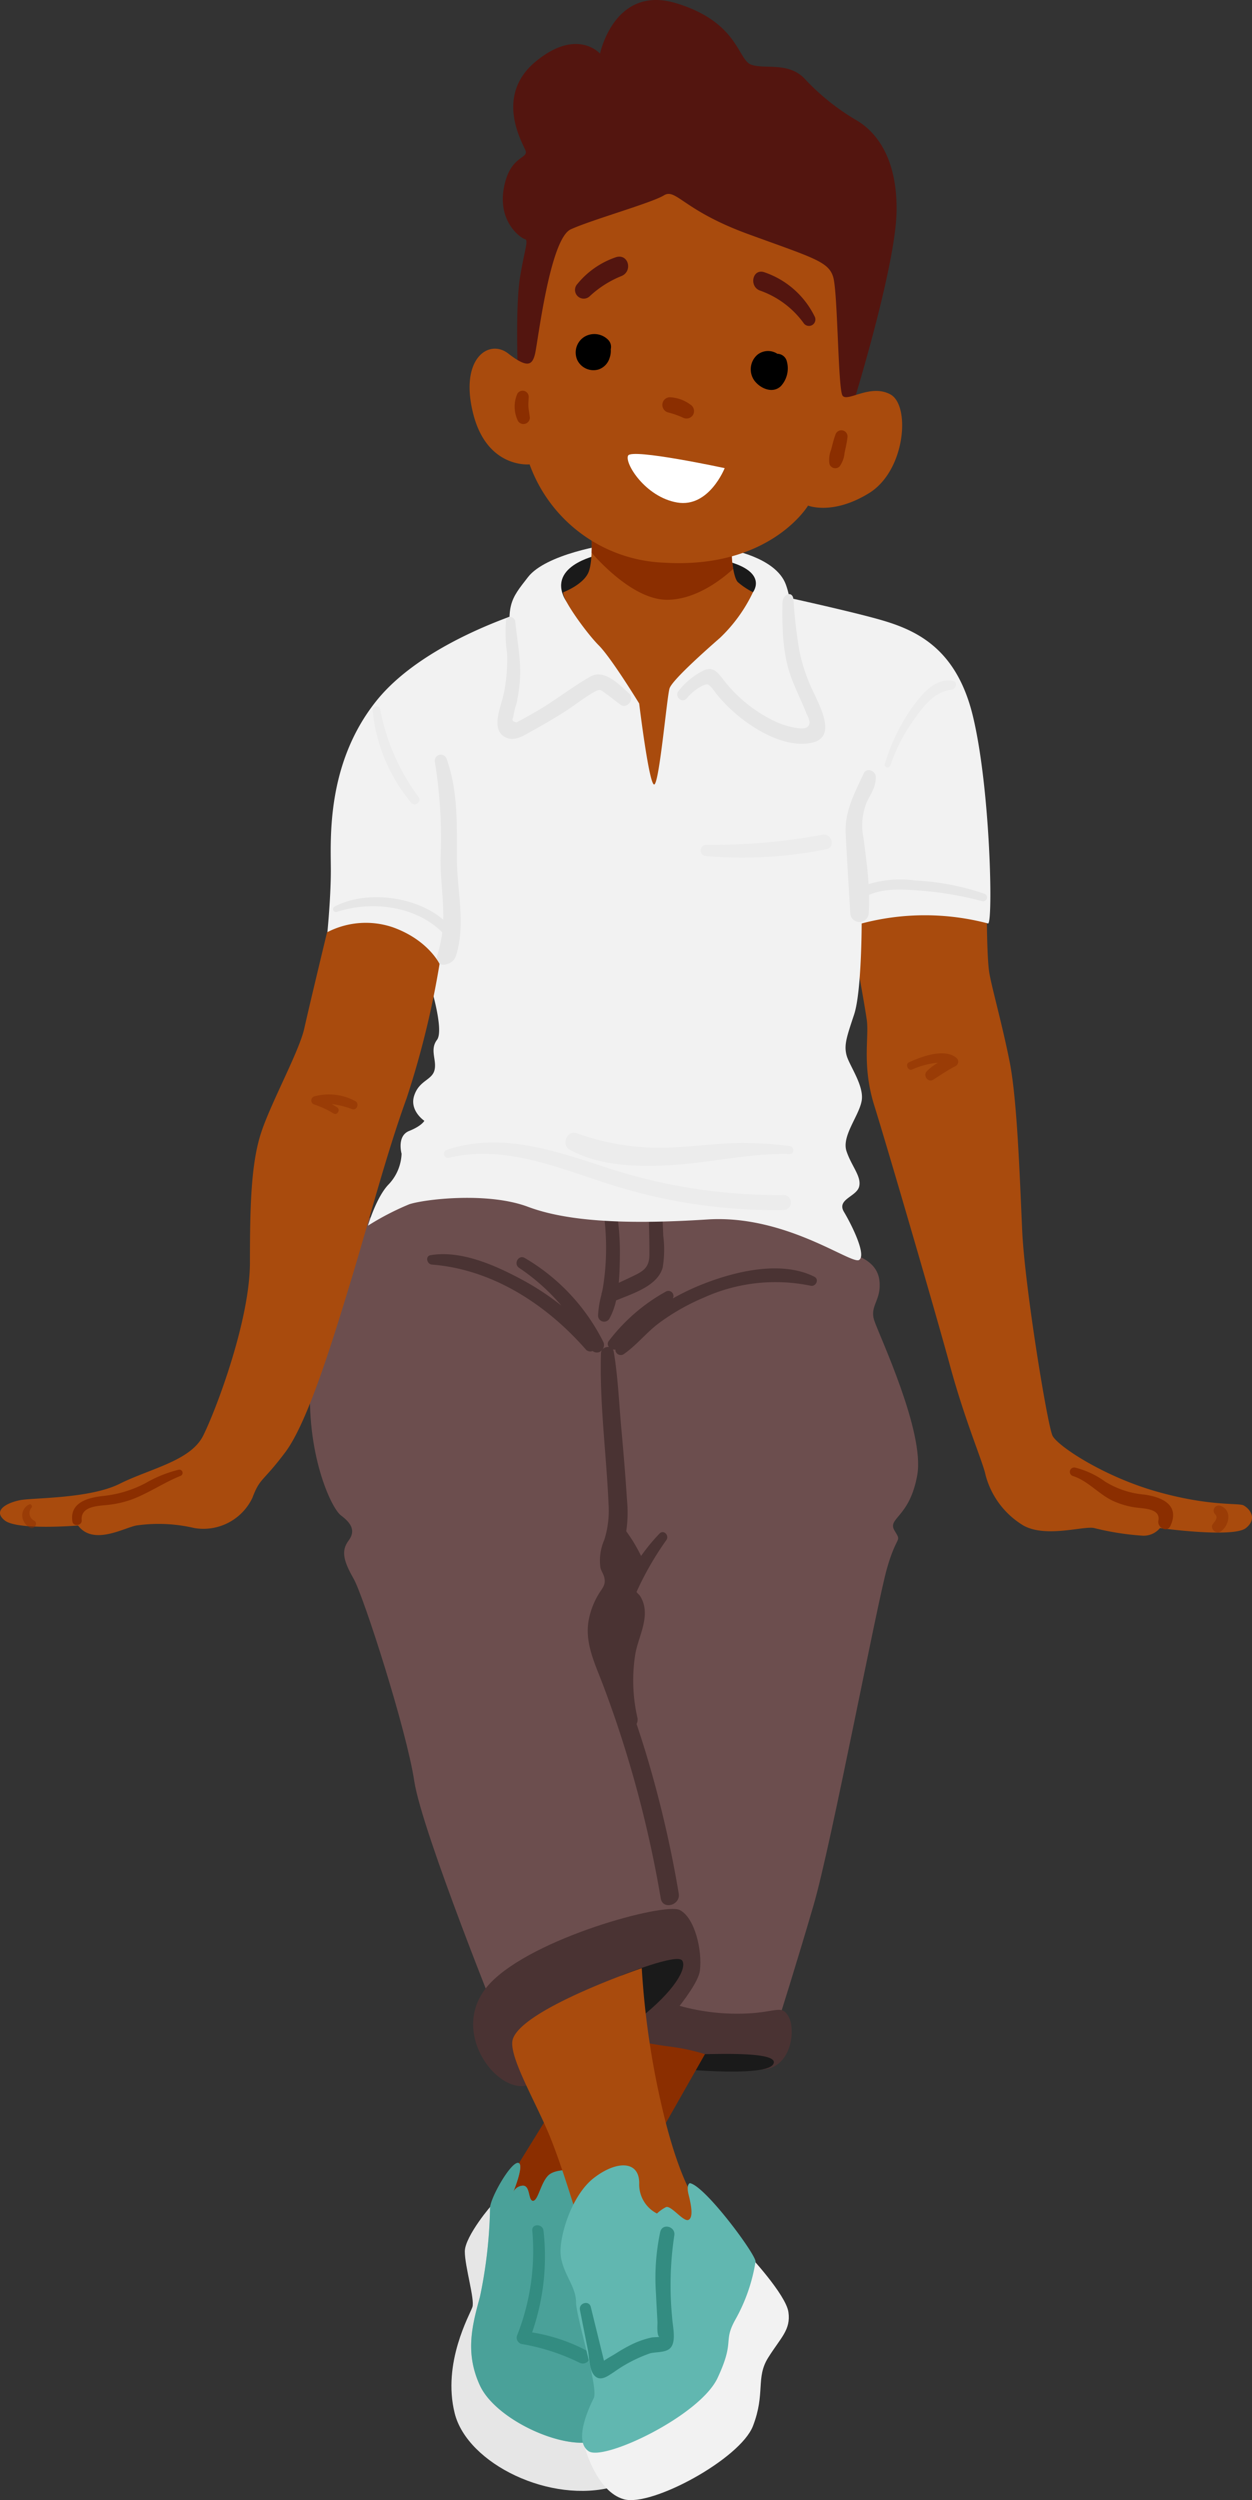
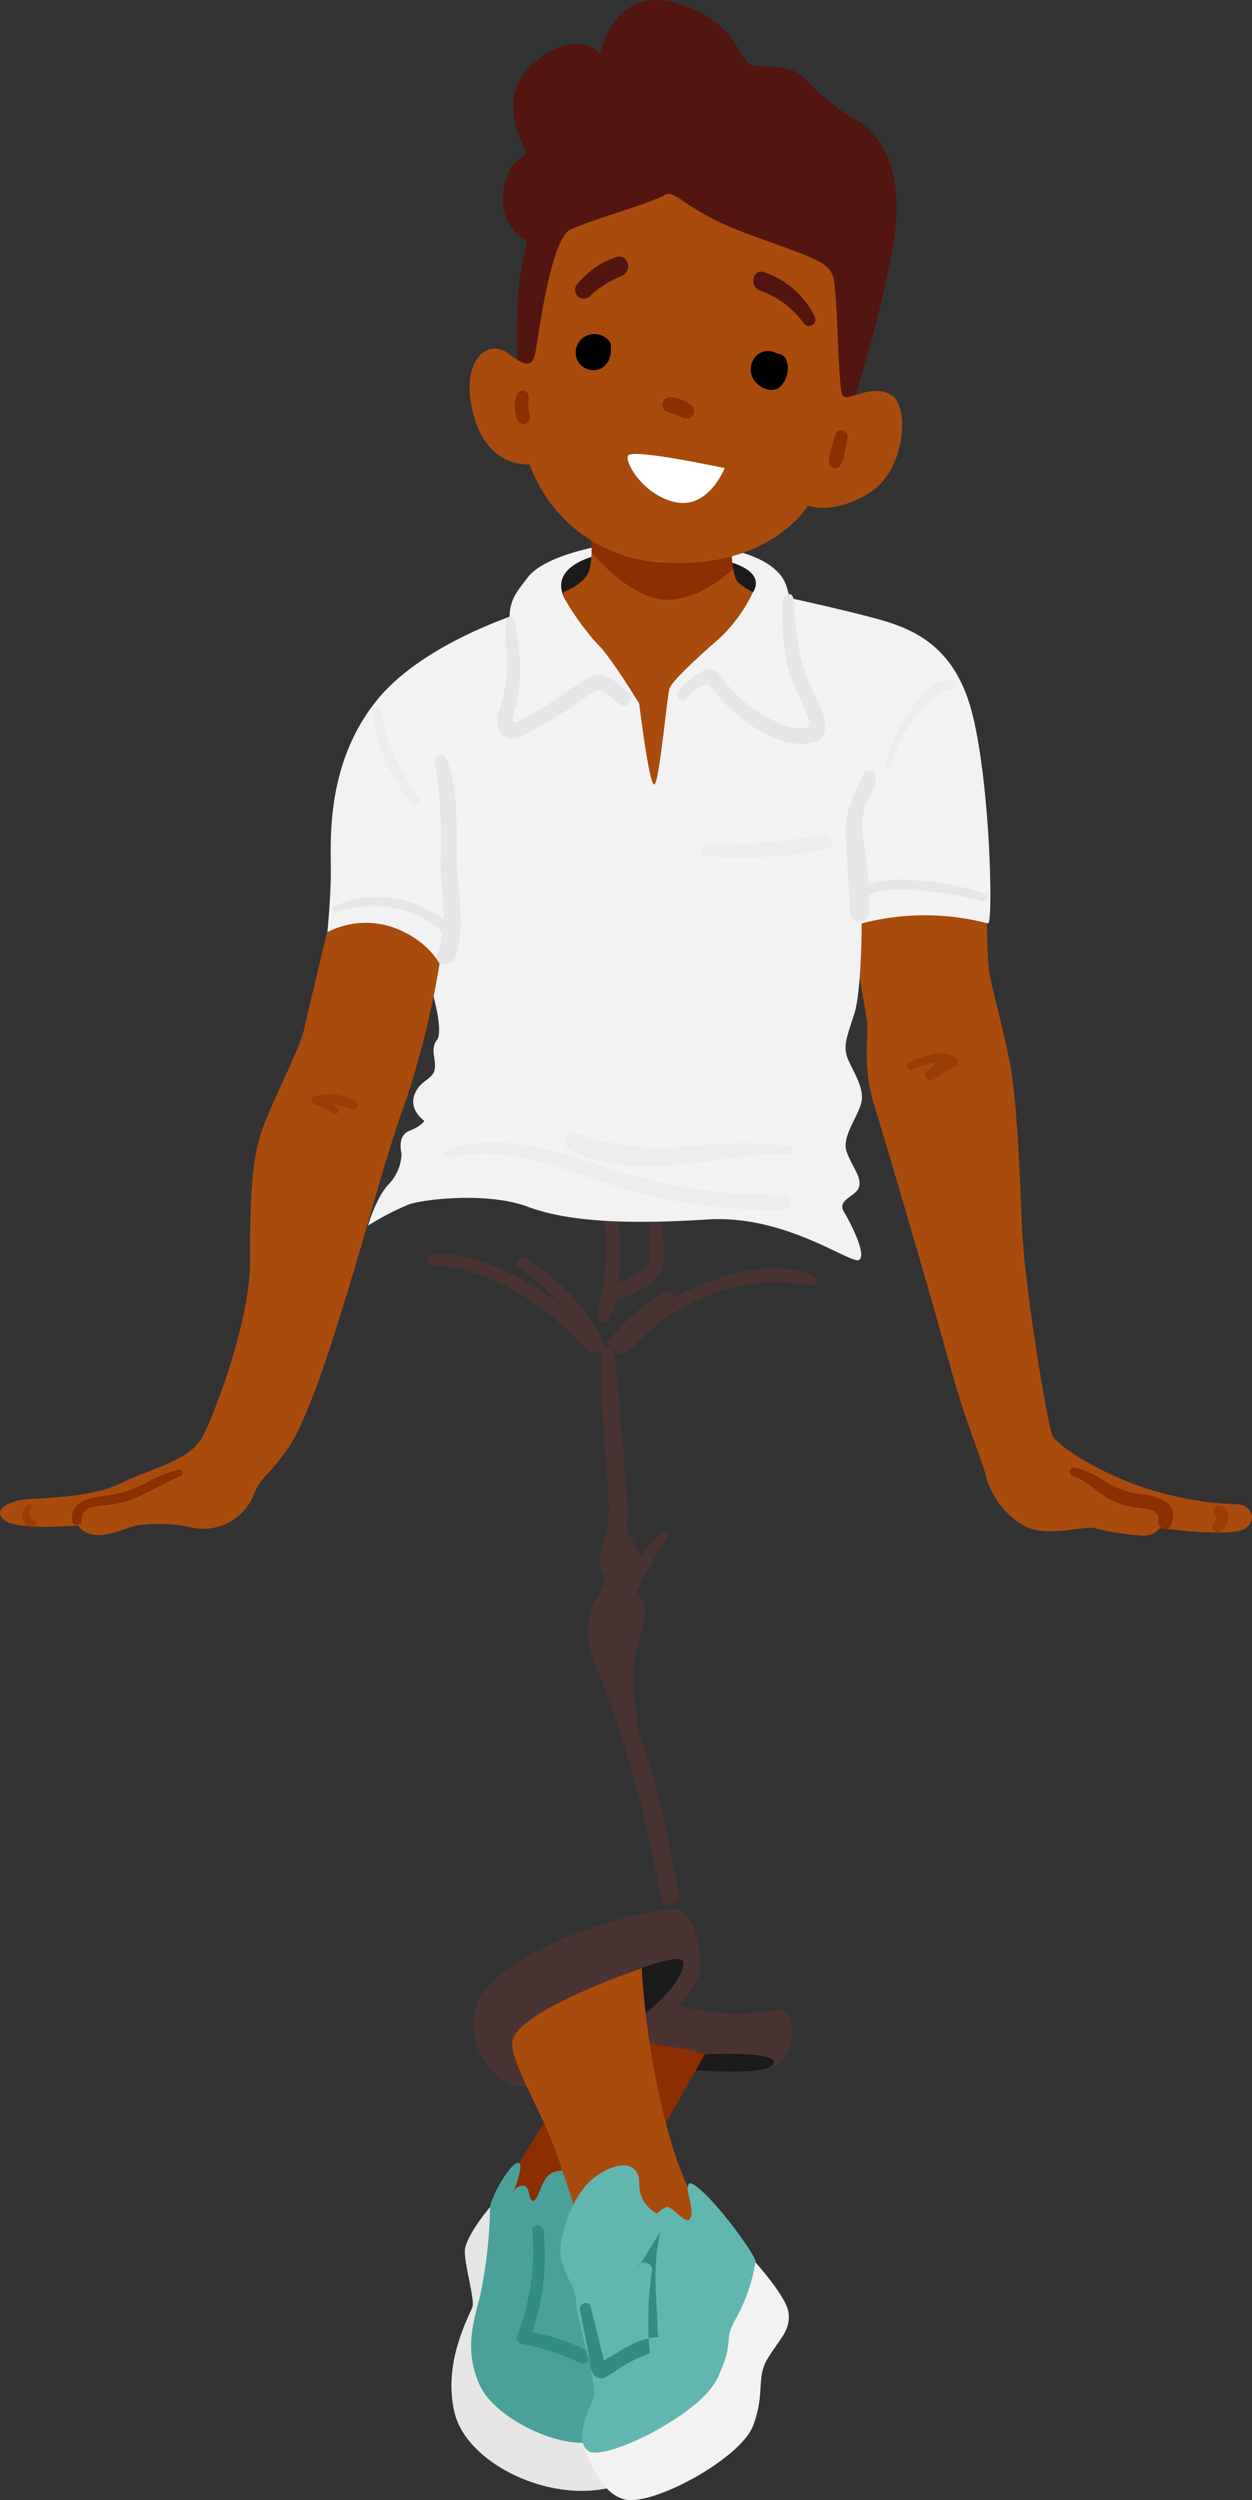
<svg xmlns="http://www.w3.org/2000/svg" id="Group_75" data-name="Group 75" width="173.089" height="345.431" viewBox="0 0 173.089 345.431">
  <rect x="0" y="0" width="173.089" height="345.431" fill="#333333" stroke="none" />
  <defs>
    <clipPath id="clip-path">
      <rect id="Rectangle_31" data-name="Rectangle 31" width="173.089" height="345.431" fill="none" />
    </clipPath>
    <clipPath id="clip-path-3">
      <rect id="Rectangle_20" data-name="Rectangle 20" width="21.13" height="38.669" fill="none" />
    </clipPath>
    <clipPath id="clip-path-4">
      <rect id="Rectangle_21" data-name="Rectangle 21" width="7.068" height="3.758" fill="none" />
    </clipPath>
    <clipPath id="clip-path-5">
      <rect id="Rectangle_22" data-name="Rectangle 22" width="2.271" height="3.731" fill="none" />
    </clipPath>
    <clipPath id="clip-path-6">
      <rect id="Rectangle_23" data-name="Rectangle 23" width="9.865" height="12.01" fill="none" />
    </clipPath>
    <clipPath id="clip-path-7">
      <rect id="Rectangle_24" data-name="Rectangle 24" width="6.488" height="13.537" fill="none" />
    </clipPath>
    <clipPath id="clip-path-8">
      <rect id="Rectangle_25" data-name="Rectangle 25" width="18.129" height="3.196" fill="none" />
    </clipPath>
    <clipPath id="clip-path-9">
      <rect id="Rectangle_26" data-name="Rectangle 26" width="47.995" height="9.344" fill="none" />
    </clipPath>
    <clipPath id="clip-path-10">
      <rect id="Rectangle_27" data-name="Rectangle 27" width="31.504" height="4.579" fill="none" />
    </clipPath>
    <clipPath id="clip-path-11">
      <rect id="Rectangle_28" data-name="Rectangle 28" width="1.908" height="3.295" fill="none" />
    </clipPath>
    <clipPath id="clip-path-12">
      <rect id="Rectangle_29" data-name="Rectangle 29" width="6.387" height="2.687" fill="none" />
    </clipPath>
  </defs>
  <g id="Group_74" data-name="Group 74" clip-path="url(#clip-path)">
    <g id="Group_73" data-name="Group 73">
      <g id="Group_72" data-name="Group 72" clip-path="url(#clip-path)">
-         <path id="Path_1304" data-name="Path 1304" d="M143.283,267.143s3.145.7,3.495,3.495-1.4,3.495-.7,5.592,6.99,15.376,5.941,21.317-4.194,5.941-3.146,7.688.349.349-1.048,5.242-7.688,38.092-10.134,46.479-4.893,16.076-4.893,16.076l-38.092,1.4s-11.183-27.608-12.232-34.6-6.989-25.511-8.387-27.957-1.747-3.845-.7-5.242.349-2.446-1.048-3.495-4.893-8.736-4.194-18.871,6.64-21.317,6.64-21.317l6.29-3.844,43.684-5.941Z" transform="translate(-25.205 -93.76)" fill="#6c4e4e" />
        <path id="Path_1305" data-name="Path 1305" d="M147.315,278.323c-4.55-2.275-10.845-.769-15.343.995a32.756,32.756,0,0,0-4.22,2.008.7.7,0,0,0-.926-.968,25.313,25.313,0,0,0-7.9,6.81.663.663,0,0,0-.011.868,1.051,1.051,0,0,0-.869.308.983.983,0,0,0,.086-1.033A27.878,27.878,0,0,0,107.3,275.744c-.875-.526-1.628.8-.793,1.358a28.56,28.56,0,0,1,5.844,5.216,36.756,36.756,0,0,0-5.5-3.615c-3.646-1.954-8.37-4.068-12.585-3.357-.777.131-.518,1.24.175,1.3,8.383.659,15.8,5.494,21.244,11.682a.833.833,0,0,0,.98.259.928.928,0,0,0,1.3-.128.844.844,0,0,0-.147.453c-.205,6.969.764,14.02,1.057,20.982a13.212,13.212,0,0,1-.6,4.791,7.184,7.184,0,0,0-.536,3.819c.106.462.39.831.513,1.27.316,1.147-.277,1.575-.79,2.461a10.685,10.685,0,0,0-1.393,3.853c-.425,3.042.972,5.829,2.021,8.6q1.846,4.878,3.363,9.873a159.172,159.172,0,0,1,4.632,19.661c.277,1.632,2.76.939,2.485-.685a156.73,156.73,0,0,0-4.622-19.664c-.385-1.257-.79-2.507-1.207-3.754a1.291,1.291,0,0,0,.114-.88,23.06,23.06,0,0,1-.281-8.83c.39-2.146,1.713-4.479,1.188-6.7a4.234,4.234,0,0,0-.5-1.222c-.1-.17-.354-.383-.531-.6a42.472,42.472,0,0,1,4.1-7.138c.5-.645-.329-1.555-.927-.927a26.491,26.491,0,0,0-2.541,3.082,21.987,21.987,0,0,0-2.051-3.411,17.385,17.385,0,0,0,.116-4.184c-.216-3.386-.5-6.769-.806-10.149-.312-3.476-.454-7.039-1.038-10.48a.806.806,0,0,0-.127-.314.978.978,0,0,0,.356.023.742.742,0,0,0,1.129.648c1.8-1.228,3.184-3.049,4.96-4.352a29.986,29.986,0,0,1,6.148-3.481,24.011,24.011,0,0,1,14.756-1.635c.715.169,1.233-.88.521-1.235" transform="translate(-34.735 -101.923)" fill="#4a3333" />
        <path id="Path_1306" data-name="Path 1306" d="M140.326,266.853c-.068-1.847-.15-3.693-.225-5.539a.922.922,0,0,0-1.843,0c.046,2.692.157,5.39.154,8.082,0,1.737-.739,2.274-2.143,2.952-.7.336-1.395.661-2.095.984.125-1.367.143-2.733.16-3.905a36.415,36.415,0,0,0-1.147-9.35c-.273-1.091-1.937-.629-1.682.463a34.928,34.928,0,0,1,.905,8.886A33.313,33.313,0,0,1,132,273.9c-.039.239-.088.479-.14.718a.8.8,0,0,0-.072.332,13.151,13.151,0,0,0-.476,2.932.842.842,0,0,0,1.557.421,9.186,9.186,0,0,0,.936-2.537c2.3-.954,5.744-1.987,6.444-4.555a14.915,14.915,0,0,0,.079-4.36" transform="translate(-48.631 -96.09)" fill="#4a3333" />
        <path id="Path_1307" data-name="Path 1307" d="M143.87,439.651a29.243,29.243,0,0,0,9.086,1.4c5.242,0,5.941-1.4,6.989.35s.48,7.013-3.429,7.35-17.539-.71-17.539-.71l-1.4-4.194Z" transform="translate(-50.953 -162.826)" fill="#4a3333" />
        <path id="Path_1308" data-name="Path 1308" d="M150.345,452.832s11.183,1.048,12.231-.7-7.339-1.4-9.436-1.4a3.116,3.116,0,0,0-2.8,2.1" transform="translate(-55.681 -166.921)" fill="#1a1a1a" />
        <path id="Path_1309" data-name="Path 1309" d="M111.668,465.533l11.882-19.221s6.989,1.4,9.785,1.747a28.216,28.216,0,0,1,4.893,1.048l-8.737,15.377-11.882,10.135-7.531-3.537Z" transform="translate(-40.768 -165.293)" fill="#8b2e00" />
        <path id="Path_1310" data-name="Path 1310" d="M104.852,483.65c-.038-.1-3.882,4.447-3.882,6.544s1.4,6.64,1.048,7.688-4.193,7.689-2.446,14.678,13.279,12.581,22.016,10.135-16.736-39.044-16.736-39.044" transform="translate(-36.709 -179.121)" fill="#e6e6e6" />
        <path id="Path_1311" data-name="Path 1311" d="M117.956,475.666s-2.8-.349-3.844.7-1.4,3.495-2.1,3.495-.349-2.1-1.4-2.1a1.559,1.559,0,0,0-1.4,1.048s1.748-4.193.7-4.193-3.844,4.892-3.844,6.29a64.7,64.7,0,0,1-1.4,12.232c-1.048,3.844-2.1,7.689,0,12.232s10.769,8.631,15.344,7.81,4.576-20.741,4.576-20.741Z" transform="translate(-38.319 -175.776)" fill="#61b7b0" />
        <g id="Group_44" data-name="Group 44" transform="translate(65.146 298.841)" opacity="0.5">
          <g id="Group_43" data-name="Group 43">
            <g id="Group_42" data-name="Group 42" clip-path="url(#clip-path-3)">
              <path id="Path_1312" data-name="Path 1312" d="M117.956,475.666s-2.8-.349-3.844.7-1.4,3.495-2.1,3.495-.349-2.1-1.4-2.1a1.559,1.559,0,0,0-1.4,1.048s1.748-4.193.7-4.193-3.844,4.892-3.844,6.29a64.7,64.7,0,0,1-1.4,12.232c-1.048,3.844-2.1,7.689,0,12.232s10.769,8.631,15.344,7.81,4.576-20.741,4.576-20.741Z" transform="translate(-103.465 -474.618)" fill="#338c81" />
            </g>
          </g>
        </g>
        <path id="Path_1313" data-name="Path 1313" d="M123.117,505.624a24.374,24.374,0,0,0-7.541-2.517,31.813,31.813,0,0,0,1.57-14.063c-.11-.971-1.636-1-1.548,0a31.688,31.688,0,0,1-2.124,14.545.91.91,0,0,0,.635,1.117,28.914,28.914,0,0,1,8.029,2.594c1.113.531,2.093-1.075.98-1.676" transform="translate(-42.01 -180.845)" fill="#338c81" />
        <path id="Path_1314" data-name="Path 1314" d="M186.955,206.152s1.048,5.591,1.4,8.038-.7,6.29,1.048,11.881,8.388,28.307,10.484,36,4.543,13.28,4.892,15.027a11.577,11.577,0,0,0,5.242,6.99c3.146,1.747,8.387,0,9.785.349a37.719,37.719,0,0,0,6.64,1.048,2.921,2.921,0,0,0,2.447-1.048s10.134,1.4,11.881,0,.349-2.8-.349-3.145-4.717.174-12.056-1.922-13.629-6.29-14.328-7.689-3.844-20.618-4.193-28.306-.7-18.172-1.747-23.415-2.446-10.134-2.8-12.231-.349-8.737-.349-8.737l-19.92-1.048Z" transform="translate(-68.528 -73.308)" fill="#a94b0d" />
        <g id="Group_47" data-name="Group 47" transform="translate(125.407 145.529)" opacity="0.5">
          <g id="Group_46" data-name="Group 46">
            <g id="Group_45" data-name="Group 45" clip-path="url(#clip-path-4)">
              <path id="Path_1315" data-name="Path 1315" d="M205.91,231.7c-1.685-1.29-4.806-.091-6.476.674-.554.254-.152,1.234.42,1a11.4,11.4,0,0,1,3.584-.939,6.681,6.681,0,0,0-1.545,1.177c-.565.591.169,1.633.9,1.164,1.04-.669,2.017-1.331,3.118-1.9a.685.685,0,0,0,0-1.167" transform="translate(-199.171 -231.128)" fill="#8b2e00" />
            </g>
          </g>
        </g>
        <path id="Path_1316" data-name="Path 1316" d="M245.1,325.758a12.285,12.285,0,0,1-5.334-1.8,11.985,11.985,0,0,0-4.093-1.912.6.6,0,0,0-.32,1.161c2.1.676,3.6,2.564,5.6,3.466a11.367,11.367,0,0,0,2.963.865c1.1.171,3.58.1,3.238,1.84-.185.944,1.21,1.706,1.669.7,1.336-2.917-1.23-4-3.726-4.326" transform="translate(-87.006 -119.265)" fill="#8b2e00" />
        <g id="Group_50" data-name="Group 50" transform="translate(167.558 208.001)" opacity="0.5">
          <g id="Group_49" data-name="Group 49">
            <g id="Group_48" data-name="Group 48" clip-path="url(#clip-path-5)">
              <path id="Path_1317" data-name="Path 1317" d="M267.228,330.377a.714.714,0,0,0-.69,1.184c.475.444-.005.963-.3,1.352-.465.621.437,1.464,1.053,1.053,1.252-.835,1.666-3.03-.069-3.59" transform="translate(-266.115 -330.345)" fill="#8b2e00" />
            </g>
          </g>
        </g>
        <path id="Path_1318" data-name="Path 1318" d="M145.686,175.729s0,9.436-1.048,12.581-1.4,4.193-1.048,5.591,2.446,4.193,2.1,6.29-2.8,4.893-2.1,6.99,2.1,3.495,1.747,4.892-3.145,1.747-2.1,3.495,3.145,5.941,2.1,6.64-10.135-6.291-20.968-5.592-19.221.349-24.812-1.747-14.328-1.048-16.425-.349a37.368,37.368,0,0,0-5.7,2.954s1.156-4,2.9-5.749a6.5,6.5,0,0,0,1.747-4.193s-.7-2.446,1.048-3.145,2.1-1.4,2.1-1.4-2.1-1.4-1.4-3.5,2.446-2.1,2.8-3.495-.7-2.8.349-4.193-1.048-8.038-1.048-8.038l-14.213-5.718s.584-5.465.584-9.659-.7-14.677,6.29-23.414,22.366-12.93,22.366-12.93l31.1-2.1s9.785,2.1,15.027,3.495,11.533,3.5,13.979,13.629,2.8,28.656,2.1,28.656a34.225,34.225,0,0,0-17.473,0" transform="translate(-26.56 -48.127)" fill="#f2f2f2" />
        <path id="Path_1319" data-name="Path 1319" d="M204.851,186.073a34.712,34.712,0,0,0-9.542-1.829,15.138,15.138,0,0,0-6.466.5c-.136-2.133-.43-4.264-.7-6.366a8.456,8.456,0,0,1,.48-5.023c.577-1.174,1.26-2.1,1.21-3.467-.03-.814-1.264-1.3-1.658-.449-1.271,2.735-2.663,5.255-2.5,8.353.189,3.643.416,7.3.633,10.945a1.278,1.278,0,0,0,2.555,0c.054-.83.064-1.663.044-2.5,2.2-.96,4.656-.769,7.038-.6a47.248,47.248,0,0,1,8.62,1.468.536.536,0,0,0,.285-1.032" transform="translate(-68.761 -62.587)" fill="#e6e6e6" />
        <path id="Path_1320" data-name="Path 1320" d="M90.26,179.974c-.013-4.711.184-9.264-1.414-13.78a.841.841,0,0,0-1.621.446A65.783,65.783,0,0,1,88,179.974c-.034,2.787.441,5.634.368,8.428-3.695-3.207-10.591-4.145-15.018-1.81a.4.4,0,0,0,.309.734c4.861-1.6,10.951-.8,14.579,2.826a21,21,0,0,1-.729,3.325c-.541,1.556,2.12,1.5,2.619-.074,1.39-4.4.144-8.938.132-13.429" transform="translate(-27.094 -61.331)" fill="#e6e6e6" />
        <g id="Group_53" data-name="Group 53" transform="translate(122.306 94.02)" opacity="0.5">
          <g id="Group_52" data-name="Group 52">
            <g id="Group_51" data-name="Group 51" clip-path="url(#clip-path-6)">
              <path id="Path_1321" data-name="Path 1321" d="M203.664,149.377c-2.355-.416-4.1,1.63-5.377,3.332a26.849,26.849,0,0,0-4.021,8.135c-.156.491.608.7.769.212a23.733,23.733,0,0,1,3.058-6.037c1.332-1.925,2.923-4.151,5.408-4.43.626-.071.911-1.08.164-1.212" transform="translate(-194.245 -149.322)" fill="#e6e6e6" />
            </g>
          </g>
        </g>
        <g id="Group_56" data-name="Group 56" transform="translate(51.519 97.601)" opacity="0.5">
          <g id="Group_55" data-name="Group 55">
            <g id="Group_54" data-name="Group 54" clip-path="url(#clip-path-7)">
              <path id="Path_1322" data-name="Path 1322" d="M88.2,167.574a29.686,29.686,0,0,1-5.338-12.188c-.108-.581-1.1-.455-1.04.141a23.372,23.372,0,0,0,5.366,12.828c.473.545,1.439-.182,1.012-.781" transform="translate(-81.823 -155.009)" fill="#e6e6e6" />
            </g>
          </g>
        </g>
        <g id="Group_59" data-name="Group 59" transform="translate(96.86 115.313)" opacity="0.5">
          <g id="Group_58" data-name="Group 58">
            <g id="Group_57" data-name="Group 57" clip-path="url(#clip-path-8)">
              <path id="Path_1323" data-name="Path 1323" d="M170.664,183.163a83.173,83.173,0,0,1-16.077,1.385.783.783,0,0,0,0,1.564,59.1,59.1,0,0,0,16.628-.951c1.307-.249.755-2.253-.551-2" transform="translate(-153.833 -183.14)" fill="#e6e6e6" />
            </g>
          </g>
        </g>
        <g id="Group_62" data-name="Group 62" transform="translate(61.363 157.849)" opacity="0.5">
          <g id="Group_61" data-name="Group 61">
            <g id="Group_60" data-name="Group 60" clip-path="url(#clip-path-9)">
              <path id="Path_1324" data-name="Path 1324" d="M144.447,257.949a75.361,75.361,0,0,1-24.463-3.772c-7.147-2.322-14.666-4.991-22.133-2.452a.566.566,0,0,0,.3,1.09c7.975-1.915,15.683,1.647,23.157,3.95a74.761,74.761,0,0,0,23.138,3.265,1.041,1.041,0,0,0,0-2.08" transform="translate(-97.456 -250.694)" fill="#e6e6e6" />
            </g>
          </g>
        </g>
        <g id="Group_65" data-name="Group 65" transform="translate(78.178 156.511)" opacity="0.5">
          <g id="Group_64" data-name="Group 64">
            <g id="Group_63" data-name="Group 63" clip-path="url(#clip-path-10)">
              <path id="Path_1325" data-name="Path 1325" d="M155.13,250.4a50.868,50.868,0,0,0-7.84-.4c-2.591.11-5.171.418-7.761.564a34.036,34.036,0,0,1-13.816-1.931c-1.337-.476-2.181,1.6-.959,2.276,4.1,2.264,9.313,2.4,13.871,2.138,5.474-.31,11.024-1.682,16.5-1.536.731.02.7-1.038,0-1.114" transform="translate(-124.162 -248.569)" fill="#e6e6e6" />
            </g>
          </g>
        </g>
        <path id="Path_1326" data-name="Path 1326" d="M141.5,120.1s6.64,1.048,8.038,4.892.349,8.038,1.747,12.581,2.8,7.339,2.1,8.388-8.038-1.747-10.834-4.893-2.8-4.193-4.193-3.844-5.941,5.242-5.941,5.242l-2.447,1.4s-3.495-5.941-5.242-5.941-8.387,6.291-12.581,6.99.7-3.845-.349-10.484-.349-7.339,2.1-10.484,10.834-4.543,11.882-4.543,15.726.7,15.726.7" transform="translate(-40.892 -44.222)" fill="#f2f2f2" />
        <path id="Path_1327" data-name="Path 1327" d="M128.761,121.528s-7.043,1.262-5.269,5.7,14.005,7.931,14.005,7.931l12.232-8.388s2.338-2.961-4.248-4.451-16.72-.791-16.72-.791" transform="translate(-45.63 -44.948)" fill="#1a1a1a" />
        <path id="Path_1328" data-name="Path 1328" d="M147.1,118.315c-.349.349,0,4.193.7,4.892a10.054,10.054,0,0,0,2.1,1.4,21.312,21.312,0,0,1-4.543,6.291c-2.8,2.446-6.64,5.941-6.99,6.989s-1.4,12.93-2.1,13.28-2.1-11.183-2.1-11.183-3.844-6.29-5.591-8.037-5.242-6.64-4.892-7.339c0,0,2.8-1.048,3.495-2.8s.349-6.29.349-6.29Z" transform="translate(-45.8 -42.783)" fill="#a94b0d" />
        <path id="Path_1329" data-name="Path 1329" d="M129.834,115.523l-.013.106a34.686,34.686,0,0,1,.056,3.525c1.383,1.585,6.024,6.5,10.42,6.5,4.078,0,7.731-2.959,9.154-4.275a6.952,6.952,0,0,1-.067-3.064Z" transform="translate(-48.08 -42.784)" fill="#8b2e00" />
        <path id="Path_1330" data-name="Path 1330" d="M127.428,145.955c-1.359-1.208-3.416-3.426-5.335-2.344-2.557,1.444-4.9,3.322-7.453,4.8q-.823.476-1.655.935-.555.305-1.114.6-.8-.114-.46-.715a10,10,0,0,1,.461-1.928q.226-1.1.367-2.221c.405-3.173-.248-5.937-.547-9.059-.064-.671-1.137-.953-1.279-.173a20.355,20.355,0,0,0,.149,4.636,22.941,22.941,0,0,1-.5,5.632c-.341,1.647-1.908,4.994.413,5.959,1.235.513,2.517-.388,3.551-.956q2.22-1.222,4.37-2.566c1.419-.887,2.76-2,4.216-2.811.874-.485.88-.284,1.728.325.643.462,1.26.957,1.893,1.433.894.672,2.029-.81,1.2-1.55" transform="translate(-40.453 -50.139)" fill="#e6e6e6" />
        <path id="Path_1331" data-name="Path 1331" d="M167.575,144a23.915,23.915,0,0,1-2-5.834,69.512,69.512,0,0,1-.809-7.012c-.062-1.294-1.5-.873-1.516.437-.051,3.566-.006,7.142,1.286,10.51.631,1.645,1.429,3.219,2.068,4.86a3.656,3.656,0,0,1,.4,1.1c-.072.975-.971.91-1.656.824a11.016,11.016,0,0,1-2.646-.714,19.583,19.583,0,0,1-7.77-6.171c-.744-.921-1.292-1.612-2.529-1.108a10.071,10.071,0,0,0-3.5,2.829c-.633.74.383,1.8,1.083,1.083a6.839,6.839,0,0,1,2.291-1.82c.574-.183.586-.273,1.1.217a9.3,9.3,0,0,1,.653.85,21.875,21.875,0,0,0,3.687,3.6c2.5,1.922,6.25,3.932,9.52,3.271,3.579-.723,1.244-4.883.342-6.927" transform="translate(-55.072 -48.283)" fill="#e6e6e6" />
        <path id="Path_1332" data-name="Path 1332" d="M112.452,50.579s-.3-8.386.326-12.25,1.223-5.157.681-5.286-3.749-2.323-2.926-7,3.537-4.034,2.981-5.313-4.218-7.6,1.477-12.265S123.84,7.41,123.84,7.41s1.982-9.564,10.539-6.961S142.862,8.2,144.7,8.918s5.272-.469,7.535,2.075a31.924,31.924,0,0,0,7.241,5.732c2.25,1.394,5.471,4.738,5.361,12.453s-6.1,26.935-6.1,26.935l-17.182,5.958Z" transform="translate(-40.886 0)" fill="#53150f" />
        <path id="Path_1333" data-name="Path 1333" d="M149.905,85.611S144.666,94.4,129.972,93.5a20.6,20.6,0,0,1-18.567-13.58s-5.879.612-7.8-7.01,2.175-10.378,4.839-8.313,3.335,1.651,3.722.023,2.042-15.857,4.936-17.178,11.188-3.653,12.866-4.688,2.664,2.065,11.635,5.341,11.142,3.79,11.777,5.948.658,15.351,1.279,16.358,3.836-1.67,6.629-.147,2.089,10.53-2.949,13.636-8.437,1.725-8.437,1.725" transform="translate(-38.188 -15.758)" fill="#a94b0d" />
        <path id="Path_1334" data-name="Path 1334" d="M169,81.881a3.631,3.631,0,0,0,.829-3.427,1.378,1.378,0,0,0-1.312-1.047,2.358,2.358,0,0,0-2.756.132,2.668,2.668,0,0,0-.448,3.532c.8,1.114,2.538,1.905,3.687.809" transform="translate(-61.049 -28.526)" />
        <path id="Path_1335" data-name="Path 1335" d="M129.6,78.184a2.407,2.407,0,0,0,1.489-1.578,2.946,2.946,0,0,0,.159-1.21,1.374,1.374,0,0,0-.351-1.286,2.678,2.678,0,0,0-3.258-.447,2.559,2.559,0,0,0-1.025,3.211,2.483,2.483,0,0,0,2.987,1.31" transform="translate(-46.812 -27.148)" />
        <path id="Path_1336" data-name="Path 1336" d="M128.338,61.748a14.217,14.217,0,0,1,4.384-2.765c1.548-.682.926-3.114-.79-2.59a11.726,11.726,0,0,0-5.336,3.694,1.2,1.2,0,0,0,1.741,1.661" transform="translate(-46.767 -20.858)" fill="#53150f" />
        <path id="Path_1337" data-name="Path 1337" d="M173.865,65.785a12.057,12.057,0,0,0-6.966-6.1c-1.621-.526-2.122,1.951-.6,2.532a12.6,12.6,0,0,1,6.053,4.5.89.89,0,0,0,1.514-.933" transform="translate(-61.25 -22.076)" fill="#53150f" />
        <path id="Path_1338" data-name="Path 1338" d="M149.689,89.578a1.064,1.064,0,0,0-.411-1.412,5.152,5.152,0,0,0-2.832-.995,1.056,1.056,0,0,0-1.012.961,1.074,1.074,0,0,0,.805,1.14,12.346,12.346,0,0,1,2.039.716,1.061,1.061,0,0,0,1.412-.411" transform="translate(-53.86 -32.284)" fill="#8b2e00" />
        <path id="Path_1339" data-name="Path 1339" d="M183.487,99.411a3.709,3.709,0,0,0,.686-1.872c.145-.691.319-1.39.394-2.092a.855.855,0,0,0-1.663-.394c-.247.661-.406,1.364-.587,2.046a3.719,3.719,0,0,0-.229,1.981.839.839,0,0,0,1.4.332" transform="translate(-67.412 -34.971)" fill="#8b2e00" />
        <path id="Path_1340" data-name="Path 1340" d="M115.1,89.441c-.046-.487-.157-.964-.193-1.452s.033-.973.035-1.462a.843.843,0,0,0-1.57-.373,4.454,4.454,0,0,0,.1,3.78.887.887,0,0,0,1.63-.494" transform="translate(-41.849 -31.75)" fill="#8b2e00" />
        <path id="Path_1341" data-name="Path 1341" d="M151.226,101.571s-12.821-2.755-13.35-1.734,2.369,5.723,6.776,6.482,6.574-4.748,6.574-4.748" transform="translate(-51.04 -36.891)" fill="#fff" />
        <path id="Path_1342" data-name="Path 1342" d="M60.766,208.187a123.346,123.346,0,0,1-4.543,18.522c-2.8,7.689-5.242,17.124-7.689,25.162s-5.941,19.57-9.086,23.763-3.495,3.495-4.544,6.291a7.5,7.5,0,0,1-8.037,4.193,21.661,21.661,0,0,0-8.037-.35c-1.748.35-5.941,2.8-8.038,0,0,0-8.387.7-10.135-.7s.349-2.446,2.1-2.8,9.61-.175,13.8-2.272,9.785-3.145,11.532-6.64,6.465-15.9,6.465-23.939.175-13.8,1.573-18,5.242-11.183,5.941-14.328,3.146-13.28,3.146-13.28a11.614,11.614,0,0,1,9.086-.7c4.892,1.747,6.465,5.067,6.465,5.067" transform="translate(0 -74.993)" fill="#a94b0d" />
        <path id="Path_1343" data-name="Path 1343" d="M30.541,322.513a17.446,17.446,0,0,0-4.51,1.819,16.04,16.04,0,0,1-5.8,1.789c-2.1.219-4.793.859-4.357,3.558.116.721,1.342.559,1.281-.173-.167-2.011,2.288-1.978,3.654-2.143a13.956,13.956,0,0,0,3.292-.754c2.318-.875,4.383-2.3,6.678-3.238a.445.445,0,0,0-.237-.858" transform="translate(-5.861 -119.44)" fill="#8b2e00" />
        <g id="Group_68" data-name="Group 68" transform="translate(3.069 207.836)" opacity="0.5">
          <g id="Group_67" data-name="Group 67">
            <g id="Group_66" data-name="Group 66" clip-path="url(#clip-path-11)">
              <path id="Path_1344" data-name="Path 1344" d="M6.5,332.331a1.148,1.148,0,0,1-.353-1.749c.205-.231-.061-.638-.348-.45a1.676,1.676,0,0,0-.917,1.609,1.972,1.972,0,0,0,1.047,1.566c.642.345,1.215-.64.57-.976" transform="translate(-4.874 -330.084)" fill="#8b2e00" />
            </g>
          </g>
        </g>
        <g id="Group_71" data-name="Group 71" transform="translate(43.031 151.23)" opacity="0.5">
          <g id="Group_70" data-name="Group 70">
            <g id="Group_69" data-name="Group 69" clip-path="url(#clip-path-12)">
              <path id="Path_1345" data-name="Path 1345" d="M74.451,241.1a7.684,7.684,0,0,0-5.693-.664.588.588,0,0,0,0,1.124,13.21,13.21,0,0,1,2.648,1.23c.54.334,1.028-.509.5-.849-.24-.153-.481-.3-.724-.443a12.934,12.934,0,0,1,2.809.7c.663.23,1.03-.752.465-1.1" transform="translate(-68.342 -240.183)" fill="#8b2e00" />
            </g>
          </g>
        </g>
        <path id="Path_1346" data-name="Path 1346" d="M127.9,437.554s6.989-7.339,7.339-10.135-.7-7.339-2.8-8.387-20.269,3.844-26.21,10.135.806,15.266,5.121,14.1,16.546-5.711,16.546-5.711" transform="translate(-38.478 -155.138)" fill="#4a3333" />
        <path id="Path_1347" data-name="Path 1347" d="M136.077,432.157s7.713-3.116,8.412-2.068-1.048,4.193-5.941,8.037-2.471-5.97-2.471-5.97" transform="translate(-50.175 -159.205)" fill="#1a1a1a" />
        <path id="Path_1348" data-name="Path 1348" d="M130.372,431.881a114.5,114.5,0,0,0,2.8,19.221c2.446,10.484,4.892,13.28,4.892,13.28l.7,7.339-16.425-2.446s-2.8-9.785-4.892-14.678-5.591-10.833-4.892-12.93c1.4-4.194,17.823-9.785,17.823-9.785" transform="translate(-41.649 -159.949)" fill="#a94b0d" />
        <path id="Path_1349" data-name="Path 1349" d="M128.385,521.248s1.6,6.2,5.44,7.249,16.076-5.592,17.823-10.135.349-6.64,2.1-9.435,3.146-3.845,2.8-6.291-5.591-8.037-5.591-8.037Z" transform="translate(-47.548 -183.176)" fill="#f2f2f2" />
        <path id="Path_1350" data-name="Path 1350" d="M136.4,481.808a4.5,4.5,0,0,1-2.446-4.193c0-3.145-3.145-3.145-6.29-.7s-4.893,8.387-4.544,10.833,2.1,4.194,2.1,6.291,3.146,11.881,2.447,13.28-2.8,5.941-.7,7.339,15.376-4.892,17.823-10.135.7-4.892,2.446-8.037a24.035,24.035,0,0,0,2.8-8.038c0-1.048-6.99-10.484-9.086-10.833,0,0-.524.174-.174,1.572s.7,3.146,0,3.5-2.446-2.1-3.145-1.747a5.285,5.285,0,0,0-1.223.873" transform="translate(-45.582 -175.977)" fill="#61b7b0" />
-         <path id="Path_1351" data-name="Path 1351" d="M138.425,489.324a30.649,30.649,0,0,0-.584,8.591c.053,1.3.139,2.594.2,3.892.011.244-.128,1.776.251,2.031-.382.042-.9.05-1.017.073a12.323,12.323,0,0,0-3.225,1.19c-.674.346-1.319.74-1.958,1.146-.118.075-1.023.58-1.443.885l-.172-.7q-.275-1.121-.551-2.242-.551-2.241-1.1-4.484c-.241-.98-1.694-.56-1.5.414q.546,2.757,1.093,5.513c.2,1.028.17,2.892,1,3.638s1.831-.088,2.587-.56a19.942,19.942,0,0,1,4.983-2.594c.866-.247,2.335-.042,2.939-.869.716-.983.2-2.961.142-4.094a45.978,45.978,0,0,1,.294-11.3c.242-1.253-1.623-1.8-1.935-.533" transform="translate(-47.147 -180.956)" fill="#338c81" />
+         <path id="Path_1351" data-name="Path 1351" d="M138.425,489.324a30.649,30.649,0,0,0-.584,8.591c.053,1.3.139,2.594.2,3.892.011.244-.128,1.776.251,2.031-.382.042-.9.05-1.017.073a12.323,12.323,0,0,0-3.225,1.19c-.674.346-1.319.74-1.958,1.146-.118.075-1.023.58-1.443.885l-.172-.7q-.275-1.121-.551-2.242-.551-2.241-1.1-4.484c-.241-.98-1.694-.56-1.5.414q.546,2.757,1.093,5.513c.2,1.028.17,2.892,1,3.638s1.831-.088,2.587-.56a19.942,19.942,0,0,1,4.983-2.594a45.978,45.978,0,0,1,.294-11.3c.242-1.253-1.623-1.8-1.935-.533" transform="translate(-47.147 -180.956)" fill="#338c81" />
      </g>
    </g>
  </g>
</svg>